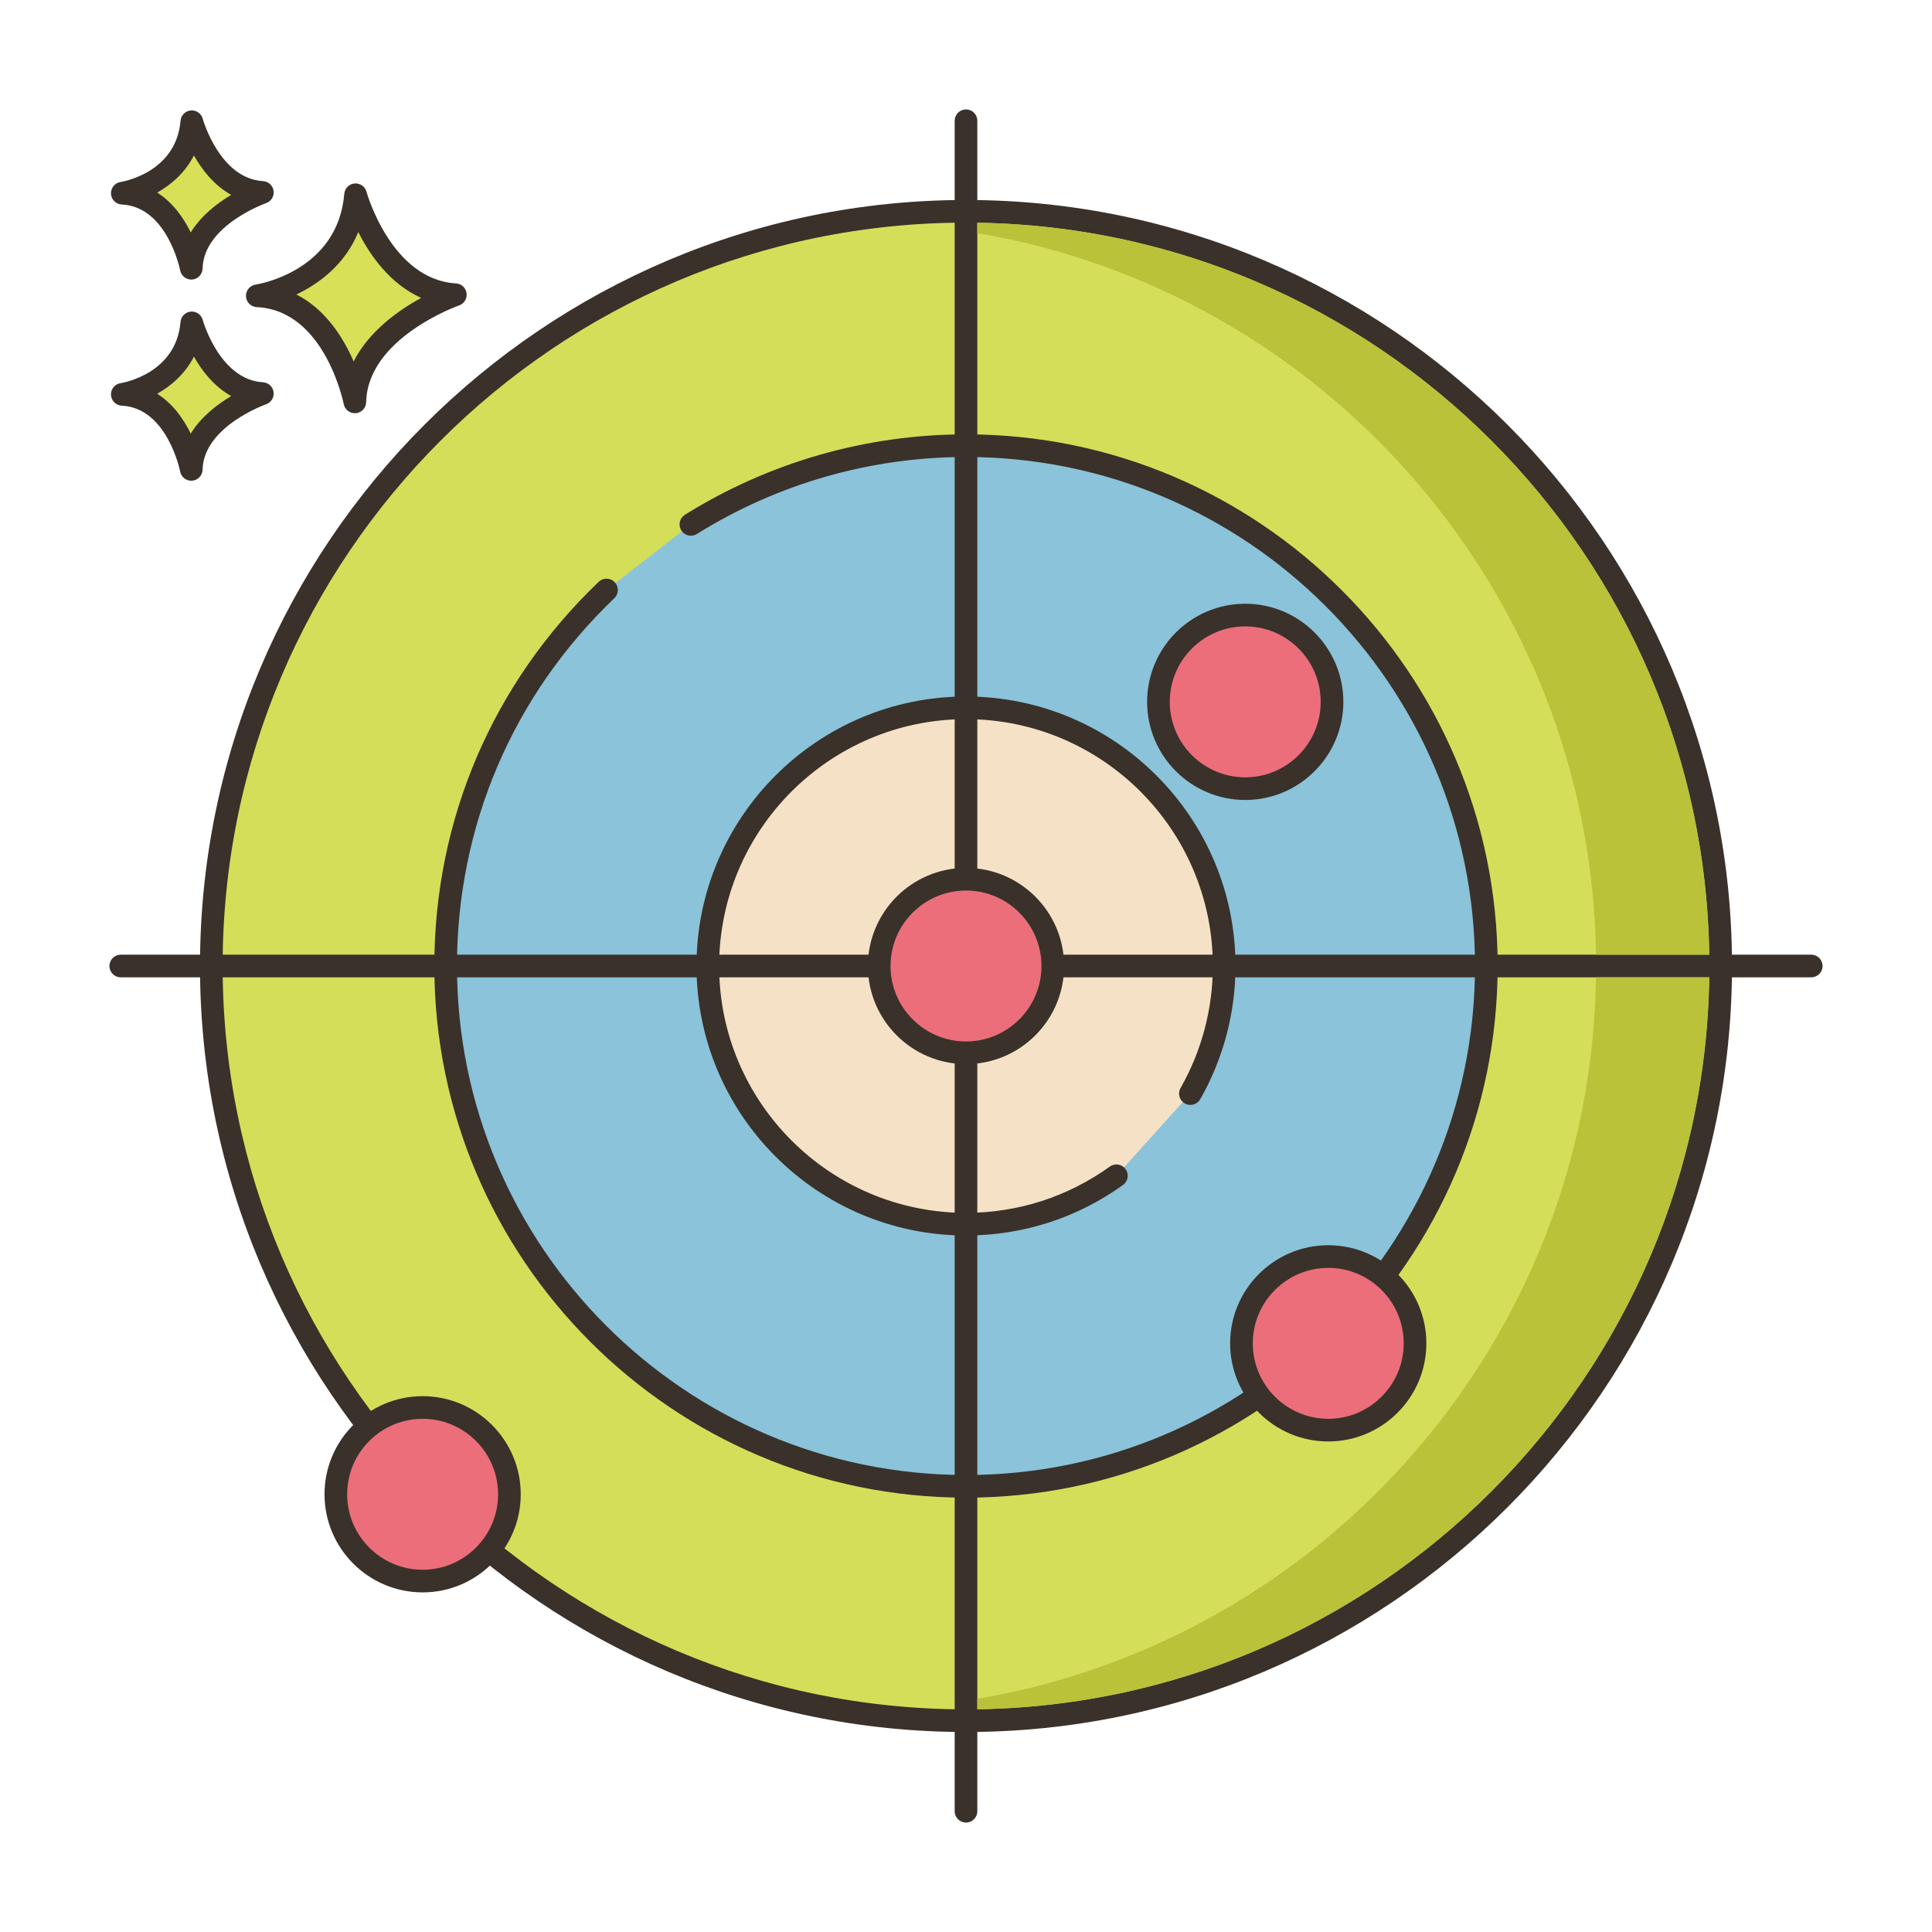
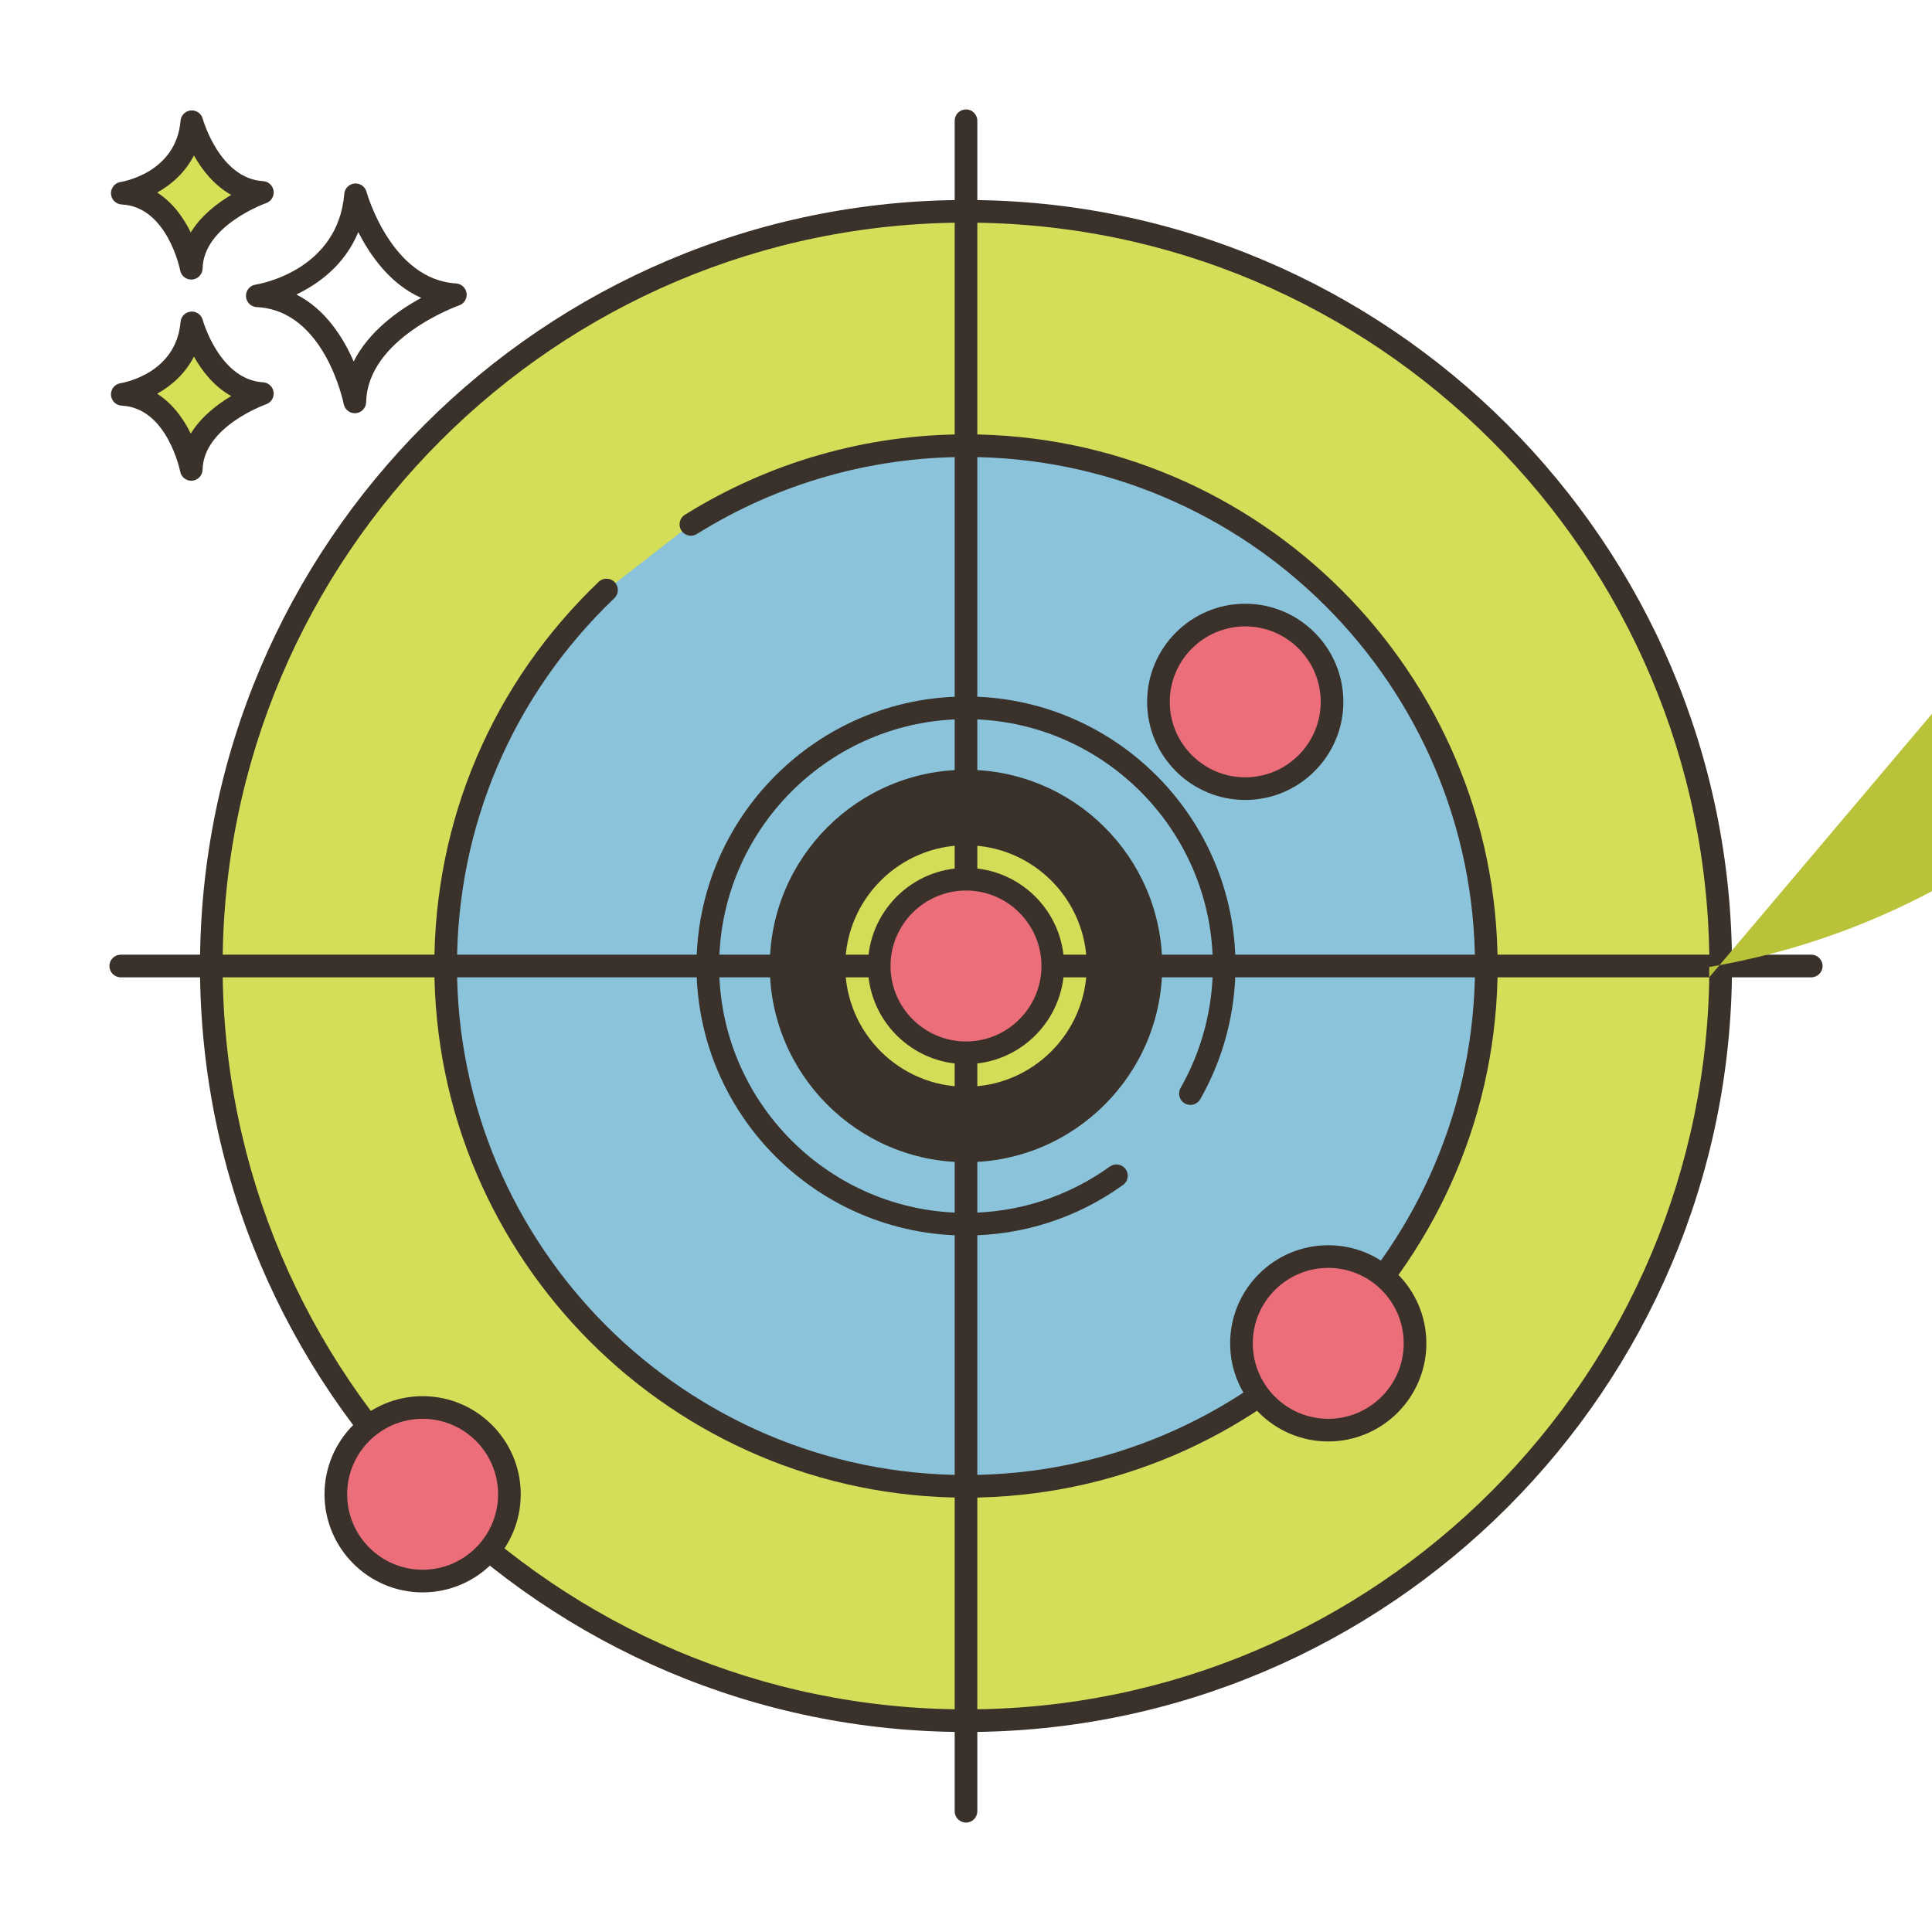
<svg xmlns="http://www.w3.org/2000/svg" id="Layer_1" height="512" viewBox="0 0 256 256" width="512">
  <g>
-     <path d="m47.116 25.805s3.408 12.659 13.222 13.246c0 0-13.1 4.525-13.321 14.202 0 0-2.579-13.572-12.925-14.059-.001.001 12.05-1.825 13.024-13.389z" fill="#d7e057" />
    <path d="m47.015 54.753c-.712 0-1.335-.506-1.472-1.217-.024-.124-2.495-12.417-11.522-12.842-.771-.037-1.388-.651-1.428-1.421-.04-.771.511-1.445 1.273-1.561.441-.069 10.895-1.817 11.755-12.033.061-.725.634-1.301 1.359-1.367.723-.062 1.393.398 1.583 1.102.032.116 3.259 11.626 11.864 12.141.714.043 1.297.584 1.396 1.292.098.708-.319 1.388-.994 1.623-.121.042-12.118 4.31-12.313 12.819-.018.767-.61 1.396-1.374 1.459-.043.003-.085.005-.127.005zm-7.741-15.73c3.878 1.969 6.23 5.746 7.587 8.876 2.027-4.021 5.942-6.787 8.949-8.427-4.135-1.843-6.783-5.651-8.334-8.723-1.793 4.361-5.271 6.87-8.202 8.274z" fill="#3a312a" />
    <path d="m25.417 42.786s2.411 8.954 9.352 9.369c0 0-9.266 3.201-9.422 10.045 0 0-1.824-9.6-9.142-9.944-.001 0 8.523-1.291 9.212-9.47z" fill="#d7e057" />
    <path d="m25.345 63.7c-.713 0-1.337-.507-1.472-1.22-.016-.082-1.704-8.442-7.739-8.726-.771-.037-1.388-.651-1.428-1.421-.04-.771.511-1.445 1.273-1.561.296-.047 7.364-1.243 7.942-8.114.061-.726.635-1.303 1.36-1.368.732-.065 1.392.4 1.582 1.102.021.079 2.228 7.919 7.993 8.264.715.043 1.299.584 1.396 1.293.098.709-.319 1.388-.996 1.622-.081.028-8.282 2.953-8.412 8.662-.018.767-.611 1.397-1.376 1.461-.04.005-.081.006-.123.006zm-4.518-11.527c2.107 1.333 3.523 3.394 4.447 5.28 1.376-2.232 3.515-3.872 5.364-4.973-2.287-1.269-3.884-3.35-4.941-5.223-1.173 2.286-3.015 3.875-4.87 4.916z" fill="#3a312a" />
    <path d="m25.417 16.128s2.411 8.954 9.352 9.369c0 0-9.266 3.201-9.422 10.045 0 0-1.824-9.6-9.142-9.944-.001.001 8.523-1.291 9.212-9.47z" fill="#d7e057" />
    <path d="m25.345 37.043c-.713 0-1.337-.507-1.472-1.22-.016-.082-1.704-8.442-7.739-8.726-.77-.037-1.387-.651-1.427-1.421-.04-.771.511-1.445 1.273-1.561.296-.047 7.364-1.243 7.942-8.113.061-.726.635-1.303 1.36-1.368.731-.064 1.393.401 1.583 1.103.042.15 2.254 7.919 7.993 8.263.714.043 1.299.584 1.396 1.294.098.709-.32 1.388-.996 1.622-.081.028-8.282 2.952-8.412 8.662-.018.767-.611 1.398-1.376 1.461-.042.003-.083.004-.125.004zm-4.518-11.527c2.107 1.333 3.523 3.394 4.447 5.28 1.376-2.233 3.515-3.872 5.364-4.973-2.287-1.27-3.884-3.35-4.941-5.224-1.173 2.287-3.015 3.875-4.87 4.917z" fill="#3a312a" />
    <circle cx="128" cy="128" fill="#d5de58" r="100" />
    <path d="m128 229.5c-55.967 0-101.5-45.533-101.5-101.5s45.533-101.5 101.5-101.5 101.5 45.533 101.5 101.5-45.533 101.5-101.5 101.5zm0-200c-54.313 0-98.5 44.187-98.5 98.5s44.187 98.5 98.5 98.5 98.5-44.187 98.5-98.5-44.187-98.5-98.5-98.5z" fill="#3a312a" />
    <path d="m80.368 78.178c-13.126 12.553-21.315 30.226-21.315 49.822 0 38.079 30.869 68.947 68.947 68.947s68.947-30.869 68.947-68.947-30.868-68.947-68.947-68.947c-13.388 0-25.876 3.828-36.454 10.432z" fill="#8ac3da" />
    <path d="m128 198.447c-38.845 0-70.447-31.603-70.447-70.447 0-19.397 7.734-37.476 21.778-50.906.598-.572 1.548-.552 2.121.047s.551 1.548-.047 2.121c-13.447 12.859-20.852 30.168-20.852 48.738 0 37.19 30.257 67.447 67.447 67.447s67.447-30.257 67.447-67.447-30.257-67.447-67.447-67.447c-12.636 0-24.967 3.528-35.659 10.204-.703.441-1.628.225-2.067-.478-.438-.703-.225-1.628.478-2.067 11.169-6.973 24.05-10.659 37.248-10.659 38.845 0 70.447 31.603 70.447 70.447s-31.602 70.447-70.447 70.447z" fill="#3a312a" />
    <circle cx="128" cy="128" fill="#d5dc57" r="21" />
    <path d="m128 154c-14.336 0-26-11.664-26-26s11.664-26 26-26 26 11.664 26 26-11.664 26-26 26zm0-42c-8.822 0-16 7.178-16 16s7.178 16 16 16 16-7.178 16-16-7.178-16-16-16z" fill="#3a312a" />
-     <path d="m157.736 144.908c2.842-4.988 4.474-10.756 4.474-16.908 0-18.894-15.316-34.21-34.21-34.21s-34.211 15.316-34.211 34.21 15.317 34.21 34.211 34.21c7.44 0 14.32-2.383 19.934-6.416z" fill="#f5e1c5" />
    <g fill="#3a312a">
      <path d="m128 163.71c-19.691 0-35.71-16.02-35.71-35.71s16.02-35.71 35.71-35.71 35.71 16.02 35.71 35.71c0 6.184-1.615 12.288-4.671 17.65-.41.719-1.326.972-2.046.561-.72-.41-.971-1.326-.561-2.046 2.798-4.911 4.277-10.501 4.277-16.165 0-18.037-14.674-32.71-32.71-32.71s-32.709 14.673-32.709 32.71 14.674 32.71 32.71 32.71c6.883 0 13.473-2.121 19.059-6.134.673-.483 1.61-.329 2.093.343s.33 1.61-.343 2.093c-6.099 4.383-13.294 6.698-20.809 6.698z" />
      <path d="m128 241.5c-.829 0-1.5-.671-1.5-1.5v-224c0-.829.671-1.5 1.5-1.5s1.5.671 1.5 1.5v224c0 .829-.671 1.5-1.5 1.5z" />
      <path d="m240 129.5h-224c-.829 0-1.5-.671-1.5-1.5s.671-1.5 1.5-1.5h224c.829 0 1.5.671 1.5 1.5s-.671 1.5-1.5 1.5z" />
    </g>
    <circle cx="176" cy="178" fill="#eb6e7a" r="11.5" />
    <path d="m176 191c-7.169 0-13-5.831-13-13s5.831-13 13-13 13 5.831 13 13-5.831 13-13 13zm0-23c-5.514 0-10 4.486-10 10s4.486 10 10 10 10-4.486 10-10-4.486-10-10-10z" fill="#3a312a" />
    <circle cx="56" cy="198" fill="#eb6e7a" r="11.5" />
    <path d="m56 211c-7.168 0-13-5.831-13-13s5.832-13 13-13 13 5.831 13 13-5.832 13-13 13zm0-23c-5.514 0-10 4.486-10 10s4.486 10 10 10 10-4.486 10-10-4.486-10-10-10z" fill="#3a312a" />
    <circle cx="165" cy="93" fill="#eb6e7a" r="11.5" />
    <path d="m165 106c-7.169 0-13-5.831-13-13s5.831-13 13-13 13 5.831 13 13-5.831 13-13 13zm0-23c-5.514 0-10 4.486-10 10s4.486 10 10 10 10-4.486 10-10-4.486-10-10-10z" fill="#3a312a" />
    <circle cx="128" cy="128" fill="#eb6e7a" r="11.5" />
    <path d="m128 141c-7.168 0-13-5.831-13-13s5.832-13 13-13c7.169 0 13 5.831 13 13s-5.831 13-13 13zm0-23c-5.514 0-10 4.486-10 10s4.486 10 10 10 10-4.486 10-10-4.486-10-10-10z" fill="#3a312a" />
-     <path d="m226.48 129.5c-.8 53.12-43.86 96.18-96.98 96.98v-1.37c46-7.79 81.26-47.59 81.98-95.61z" fill="#b9c239" />
-     <path d="m226.48 126.5h-15c-.72-48.02-35.98-87.82-81.98-95.61v-1.37c53.12.8 96.18 43.86 96.98 96.98z" fill="#b9c239" />
+     <path d="m226.48 129.5v-1.37c46-7.79 81.26-47.59 81.98-95.61z" fill="#b9c239" />
  </g>
</svg>